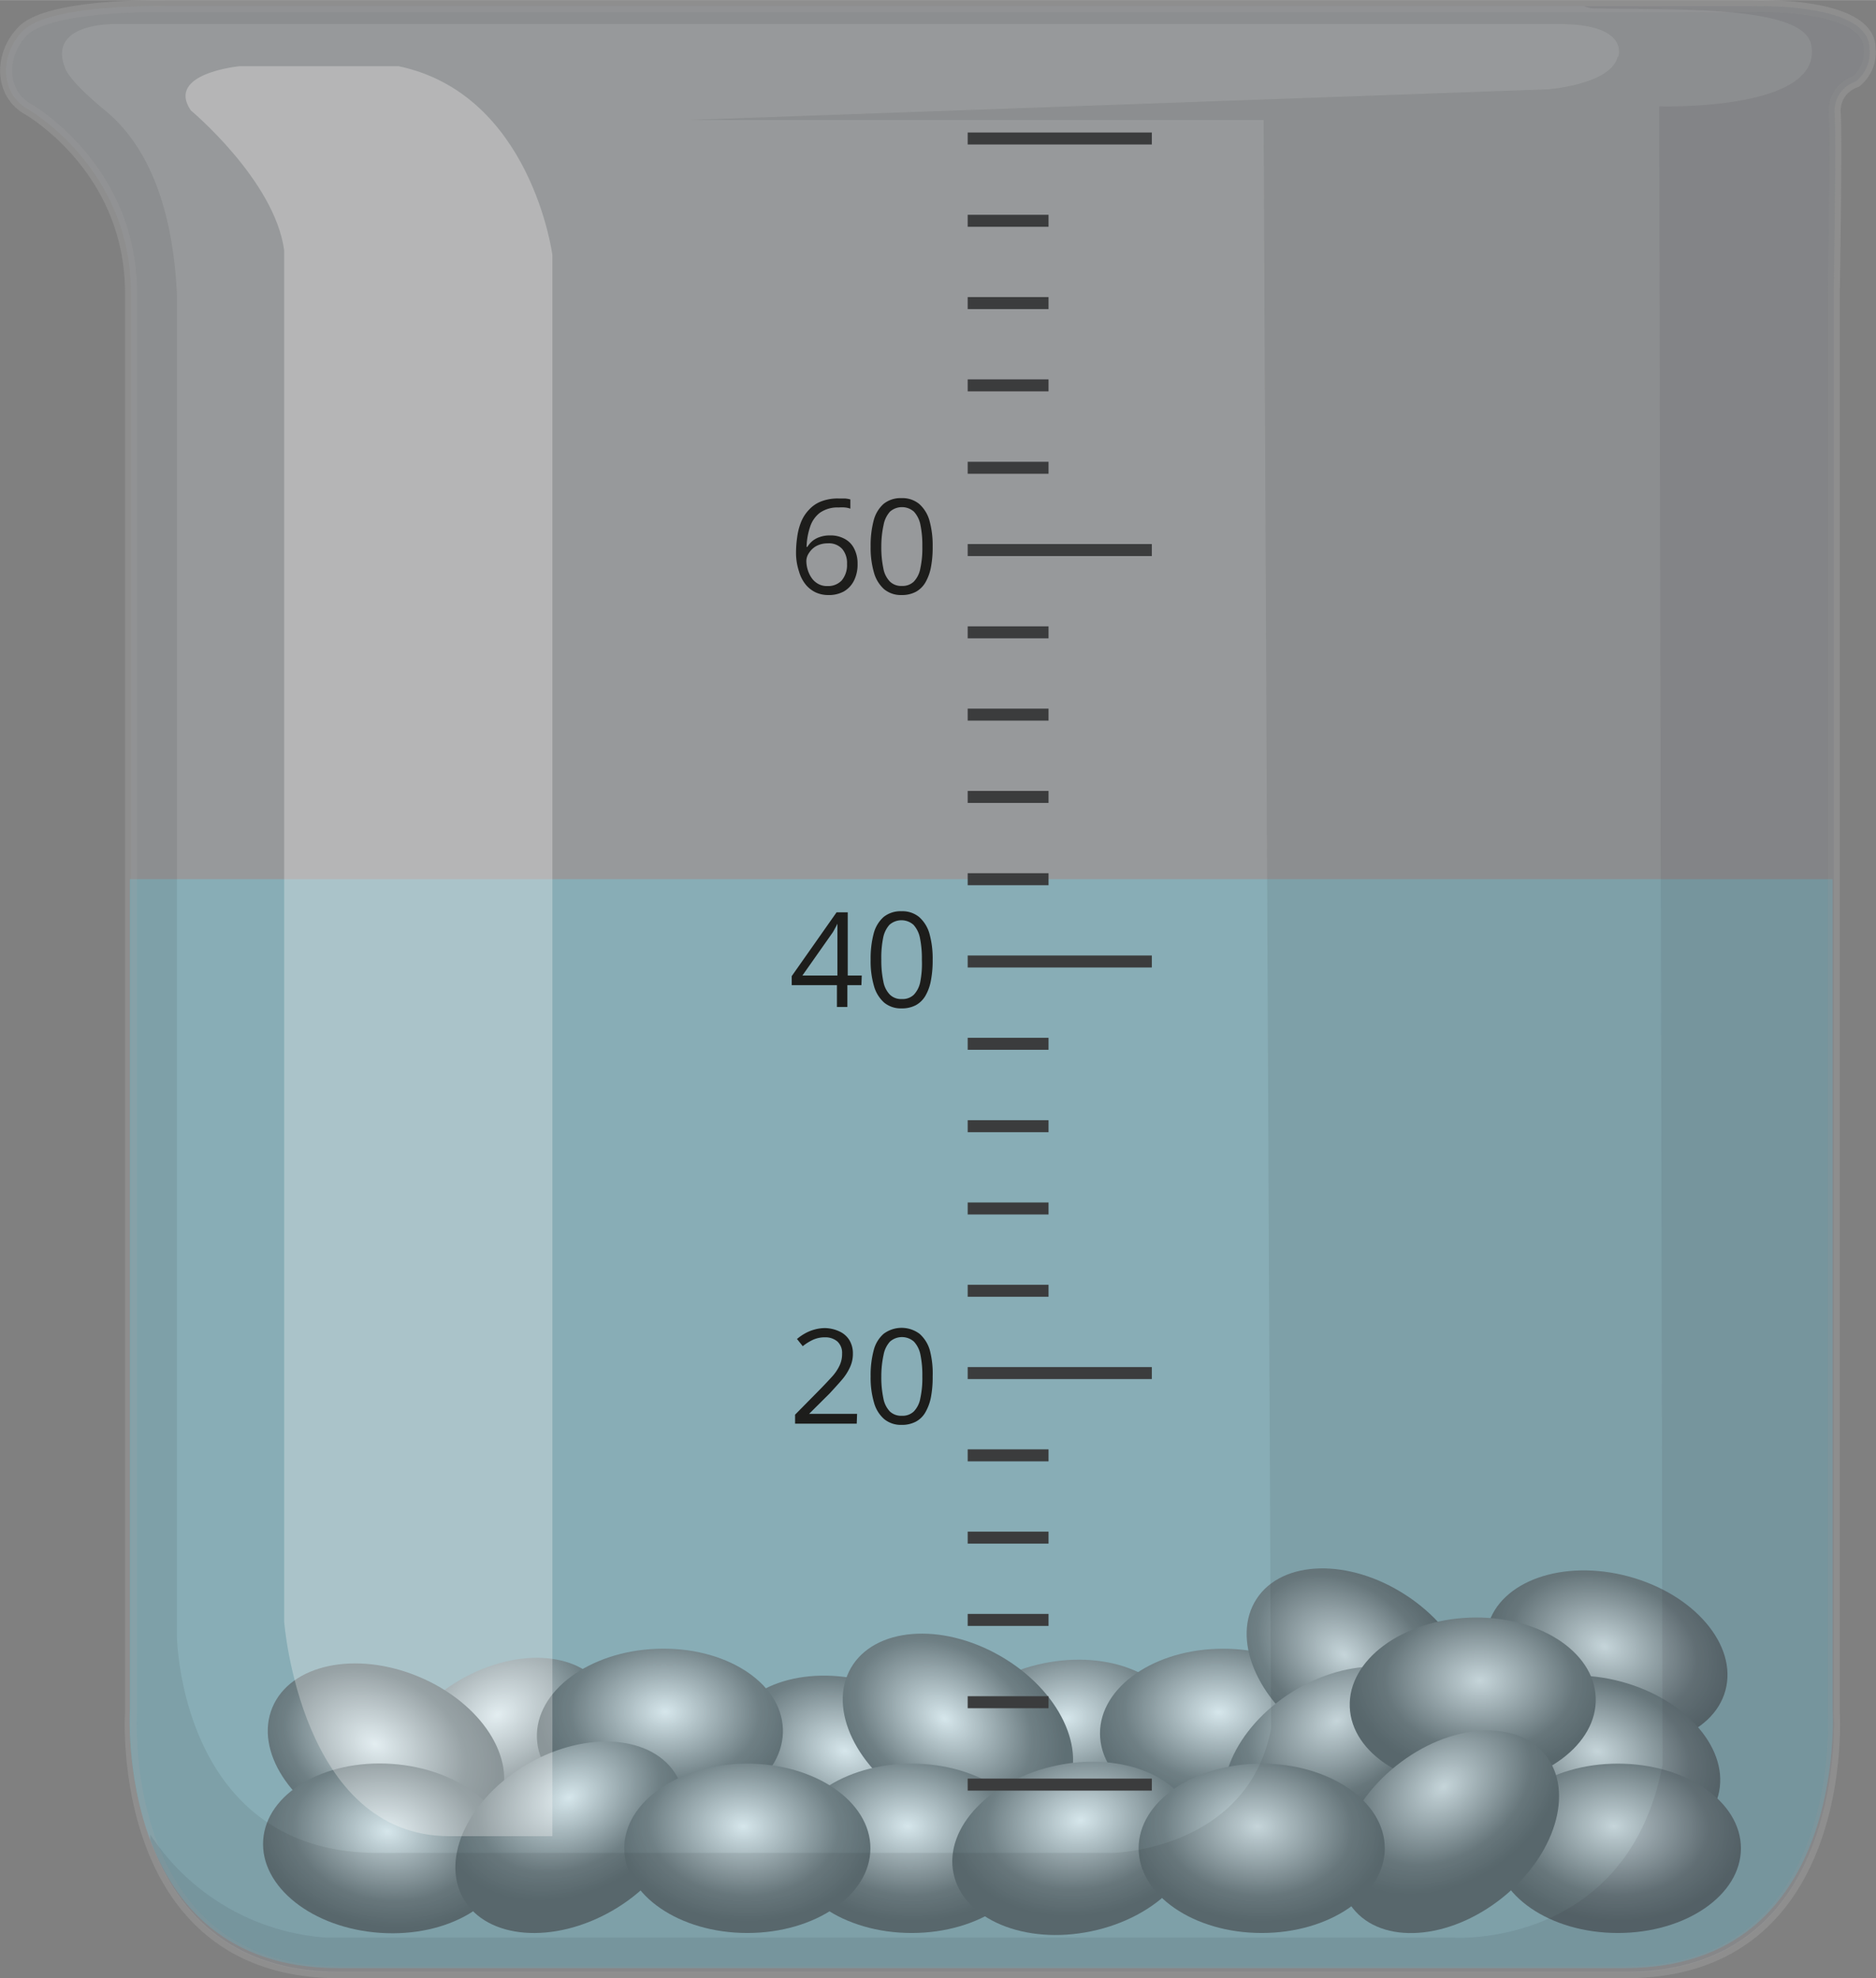
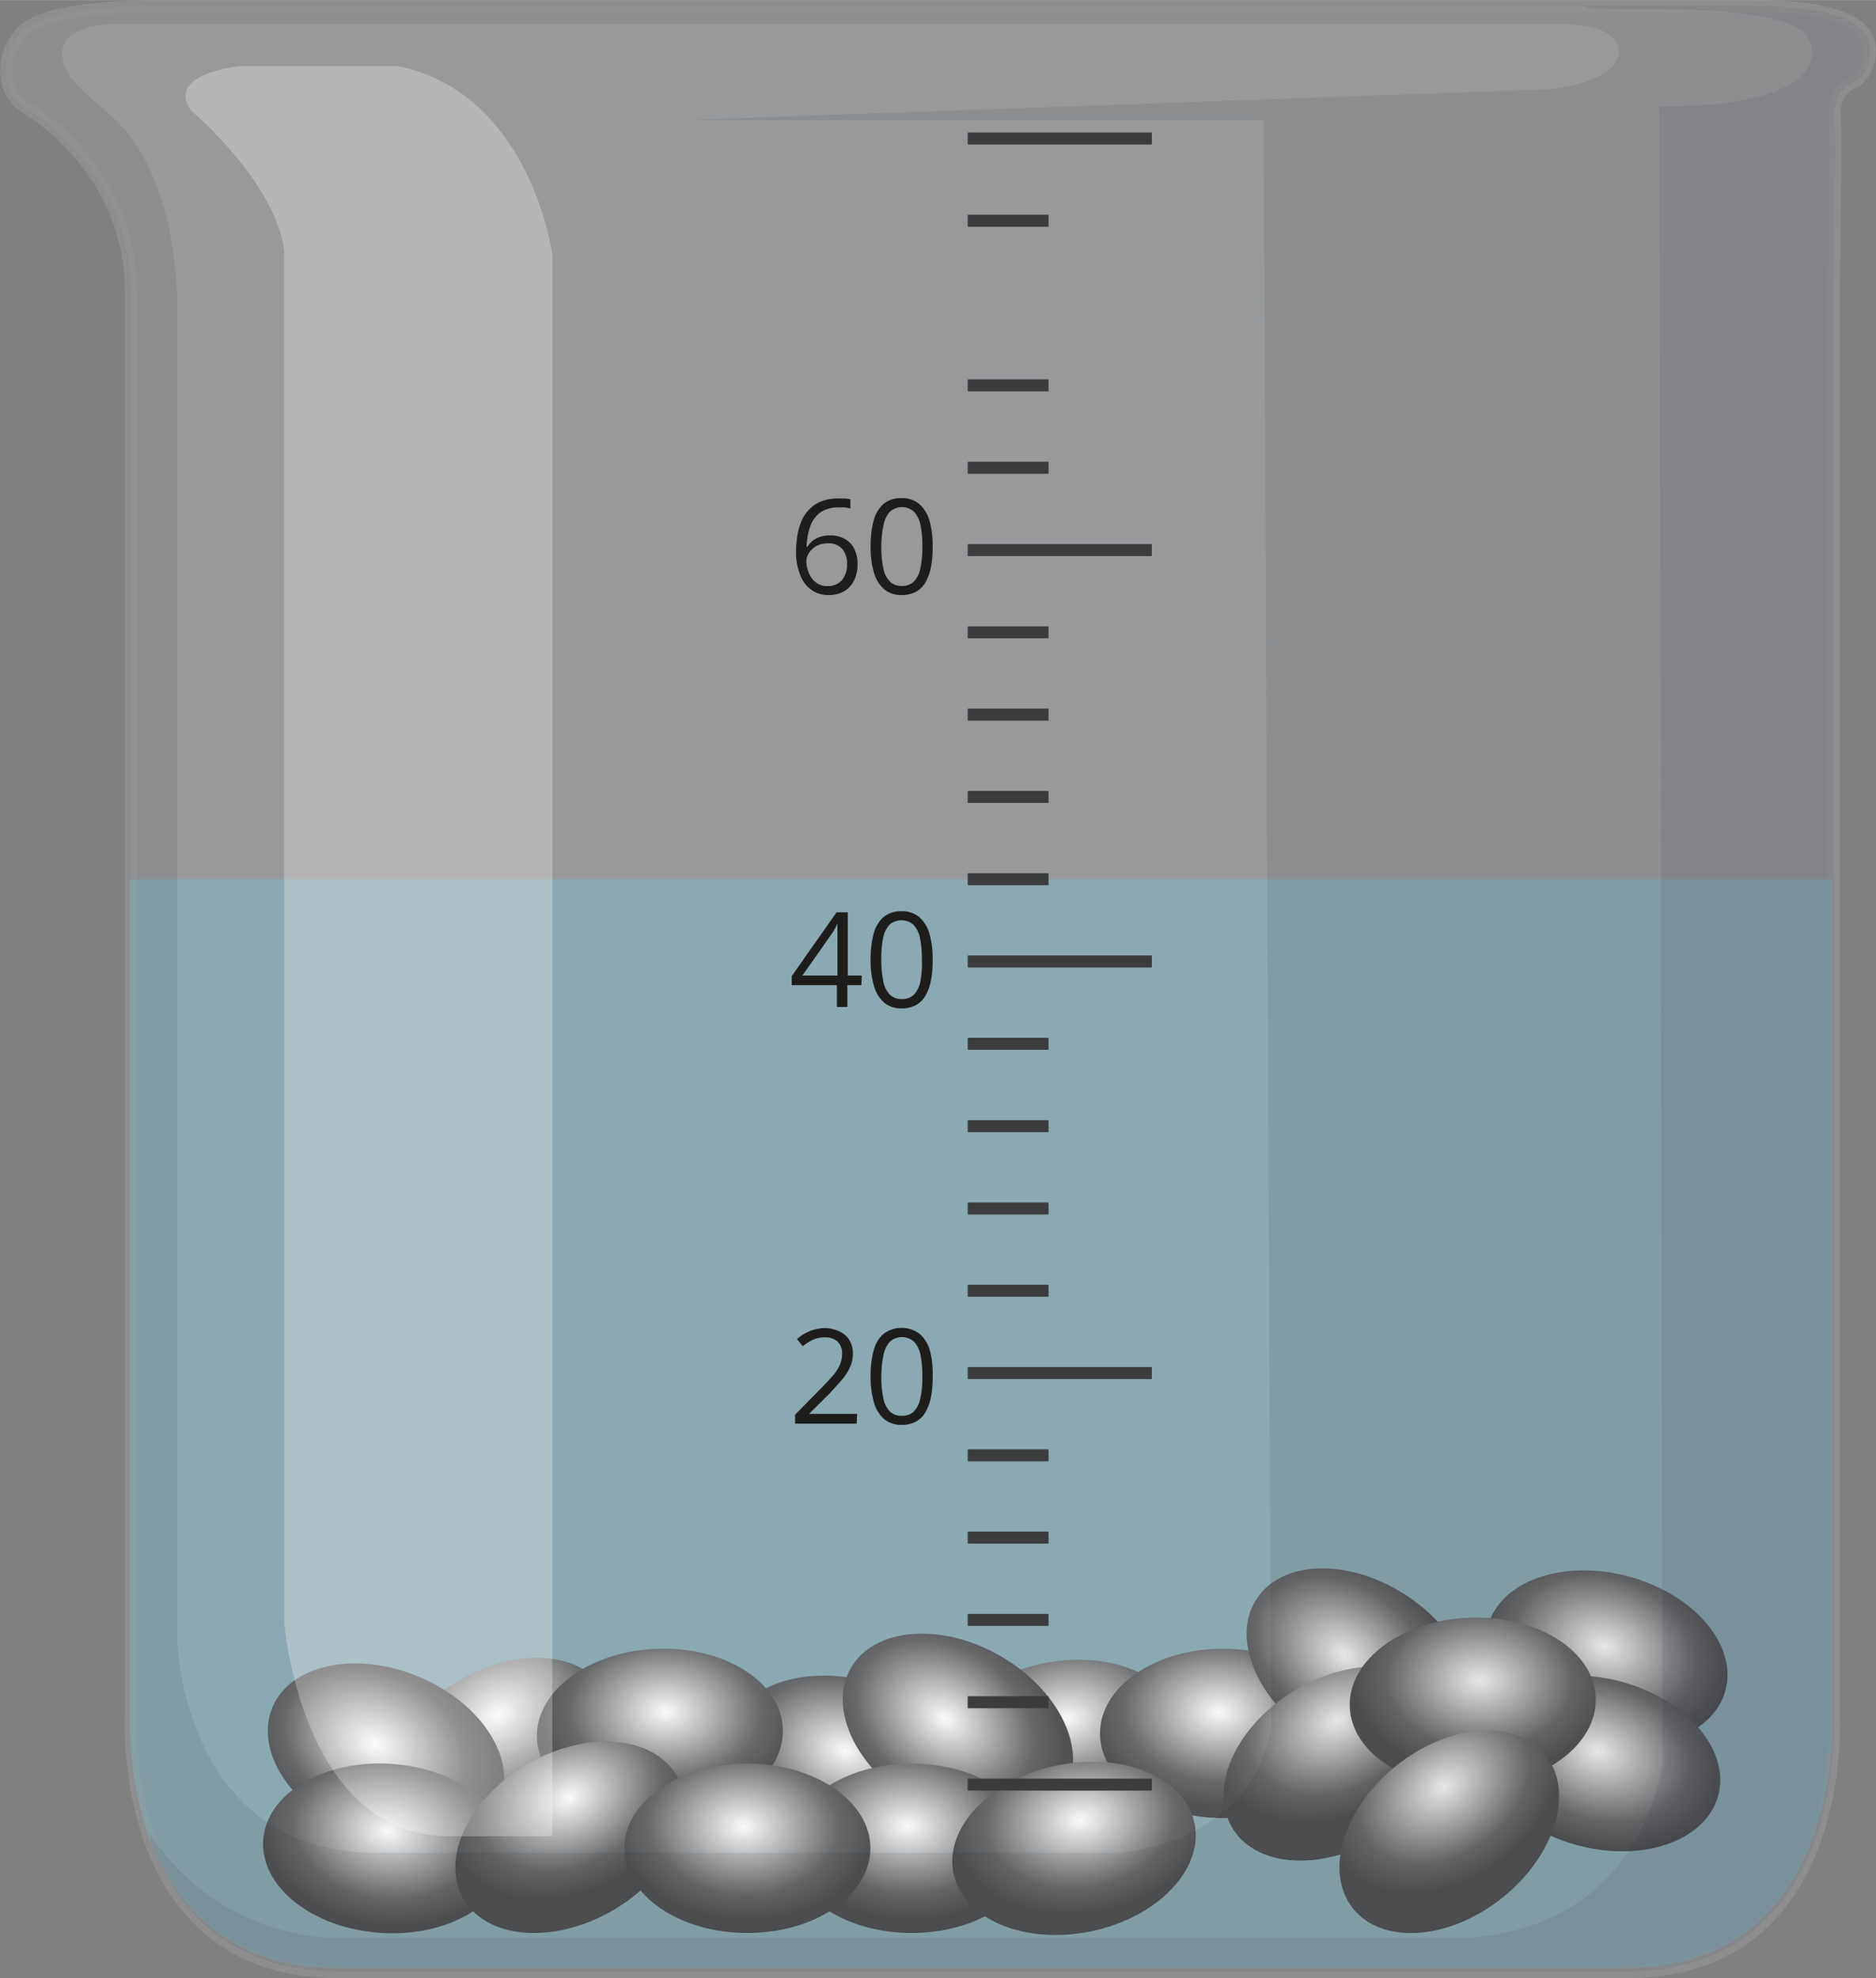
<svg xmlns="http://www.w3.org/2000/svg" xmlns:xlink="http://www.w3.org/1999/xlink" width="55.17mm" height="58.18mm" viewBox="0 0 156.39 164.91">
  <rect x="0" y="0" width="156.39" height="164.91" fill="#808080" stroke="none" />
  <defs>
    <style>.cls-1,.cls-22{fill:#65a6b3;}.cls-1{opacity:0.57;}.cls-2{fill:url(#Безымянный_градиент_8);}.cls-3{fill:url(#Безымянный_градиент_8-2);}.cls-4{fill:url(#Безымянный_градиент_8-3);}.cls-5{fill:url(#Безымянный_градиент_8-4);}.cls-6{fill:url(#Безымянный_градиент_8-5);}.cls-7{fill:url(#Безымянный_градиент_8-6);}.cls-8{fill:url(#Безымянный_градиент_8-7);}.cls-9{fill:url(#Безымянный_градиент_8-8);}.cls-10{fill:url(#Безымянный_градиент_8-9);}.cls-11{fill:url(#Безымянный_градиент_8-10);}.cls-12{fill:url(#Безымянный_градиент_8-11);}.cls-13{fill:url(#Безымянный_градиент_8-12);}.cls-14{fill:url(#Безымянный_градиент_8-13);}.cls-15{fill:url(#Безымянный_градиент_8-14);}.cls-16{fill:url(#Безымянный_градиент_8-15);}.cls-17{fill:url(#Безымянный_градиент_8-16);}.cls-18{fill:url(#Безымянный_градиент_8-17);}.cls-19{fill:url(#Безымянный_градиент_8-18);}.cls-20{fill:url(#Безымянный_градиент_8-19);}.cls-21{fill:url(#Безымянный_градиент_8-20);}.cls-22{opacity:0.29;}.cls-23{opacity:0.71;}.cls-24{fill:#e4eef3;stroke:#bebdbe;stroke-linecap:round;stroke-linejoin:round;opacity:0.33;}.cls-25{fill:#2b3033;opacity:0.14;}.cls-26{fill:#fff;opacity:0.43;}.cls-27,.cls-28{fill:none;}.cls-28{stroke:#3b3c3d;stroke-miterlimit:10;}.cls-29{fill:#1d1d1b;}</style>
    <radialGradient id="Безымянный_градиент_8" cx="146.76" cy="-74.36" r="10.8" gradientTransform="matrix(-0.06, 1, -0.73, -0.04, 89.36, -11.92)" gradientUnits="userSpaceOnUse">
      <stop offset="0" stop-color="#fff" />
      <stop offset="0.73" stop-color="#424242" />
      <stop offset="1" stop-color="#232323" />
    </radialGradient>
    <radialGradient id="Безымянный_градиент_8-2" cx="149.82" cy="-64.95" r="10.8" gradientTransform="matrix(-0.06, 1, -0.73, -0.04, 95.84, -5.8)" xlink:href="#Безымянный_градиент_8" />
    <radialGradient id="Безымянный_градиент_8-3" cx="40.35" cy="312.21" r="10.8" gradientTransform="matrix(1, 0.06, -0.04, 0.73, 61.5, -86.93)" xlink:href="#Безымянный_градиент_8" />
    <radialGradient id="Безымянный_градиент_8-4" cx="105.38" cy="135.22" r="10.8" gradientTransform="translate(2.34 37.88) rotate(3.44) scale(1 0.73)" xlink:href="#Безымянный_градиент_8" />
    <radialGradient id="Безымянный_градиент_8-5" cx="72.93" cy="-324.36" r="10.8" gradientTransform="matrix(-0.06, 1, -0.73, -0.04, -118.98, 51.36)" xlink:href="#Безымянный_градиент_8" />
    <radialGradient id="Безымянный_градиент_8-6" cx="89.26" cy="-48.56" r="10.8" gradientTransform="matrix(-0.06, 1, -0.73, -0.04, 41.48, 55.38)" xlink:href="#Безымянный_градиент_8" />
    <radialGradient id="Безымянный_градиент_8-7" cx="-92.01" cy="584.66" r="10.8" gradientTransform="matrix(1, 0.06, -0.04, 0.73, 228.73, -277.31)" xlink:href="#Безымянный_градиент_8" />
    <radialGradient id="Безымянный_градиент_8-8" cx="-150.85" cy="547.07" r="10.8" gradientTransform="matrix(1, 0.06, -0.04, 0.73, 215.99, -246.95)" xlink:href="#Безымянный_градиент_8" />
    <radialGradient id="Безымянный_градиент_8-9" cx="122.96" cy="198.48" r="10.8" gradientTransform="matrix(1, 0.06, -0.04, 0.73, 8.41, -12.16)" xlink:href="#Безымянный_градиент_8" />
    <radialGradient id="Безымянный_градиент_8-10" cx="52.95" cy="-272.36" r="10.8" gradientTransform="matrix(-0.06, 1, -0.73, -0.04, -116.12, 79.23)" xlink:href="#Безымянный_градиент_8" />
    <radialGradient id="Безымянный_градиент_8-11" cx="55.15" cy="198.48" r="10.8" gradientTransform="matrix(1, 0.06, -0.04, 0.73, 8.33, -5.49)" xlink:href="#Безымянный_градиент_8" />
    <radialGradient id="Безымянный_градиент_8-12" cx="134.48" cy="152.95" r="10.8" gradientTransform="translate(6.99 32.71) rotate(3.44) scale(1 0.73)" xlink:href="#Безымянный_градиент_8" />
    <radialGradient id="Безымянный_градиент_8-13" cx="75.61" cy="152.95" r="10.8" gradientTransform="translate(6.89 36.25) rotate(3.44) scale(1 0.73)" xlink:href="#Безымянный_градиент_8" />
    <radialGradient id="Безымянный_градиент_8-14" cx="39.74" cy="320.78" r="10.8" gradientTransform="matrix(1, 0.06, -0.04, 0.73, 63.64, -84.66)" xlink:href="#Безымянный_градиент_8" />
    <radialGradient id="Безымянный_градиент_8-15" cx="31.55" cy="-201.83" r="10.8" gradientTransform="matrix(-0.06, 1, -0.73, -0.04, -112.79, 105.49)" xlink:href="#Безымянный_градиент_8" />
    <radialGradient id="Безымянный_градиент_8-16" cx="41.54" cy="84.57" r="10.8" gradientTransform="matrix(-0.06, 1, -0.73, -0.04, 97.82, 115.95)" xlink:href="#Безымянный_градиент_8" />
    <radialGradient id="Безымянный_градиент_8-17" cx="-140.5" cy="537.37" r="10.8" gradientTransform="matrix(1, 0.06, -0.04, 0.73, 211.09, -233.59)" xlink:href="#Безымянный_градиент_8" />
    <radialGradient id="Безымянный_градиент_8-18" cx="-158.04" cy="640.77" r="10.8" gradientTransform="matrix(1, 0.06, -0.04, 0.73, 306.46, -308.81)" xlink:href="#Безымянный_градиент_8" />
    <radialGradient id="Безымянный_градиент_8-19" cx="108.6" cy="144.8" r="10.8" gradientTransform="translate(2.77 40.24) rotate(3.44) scale(1 0.73)" xlink:href="#Безымянный_градиент_8" />
    <radialGradient id="Безымянный_градиент_8-20" cx="65.72" cy="144.8" r="10.8" gradientTransform="translate(2.7 42.81) rotate(3.44) scale(1 0.73)" xlink:href="#Безымянный_градиент_8" />
  </defs>
  <g id="Слой_2" data-name="Слой 2">
    <g id="Слой_1-2" data-name="Слой 1">
      <path class="cls-1" d="M10.83,73.29v69.18s-1.35,21.59,17.31,21.59H135.47c18.66,0,17.3-21.59,17.3-21.59V73.29Z" />
      <ellipse class="cls-2" cx="133.94" cy="138.24" rx="7.06" ry="10.26" transform="translate(-34.49 231.42) rotate(-74.86)" />
      <ellipse class="cls-3" cx="133.33" cy="147.02" rx="7.06" ry="10.26" transform="translate(-43.41 237.31) rotate(-74.86)" />
      <ellipse class="cls-4" cx="88.39" cy="145.57" rx="10.26" ry="7.06" transform="translate(-27.88 21.14) rotate(-11.79)" />
      <ellipse class="cls-5" cx="101.96" cy="144.5" rx="10.26" ry="7.06" />
      <ellipse class="cls-6" cx="113.35" cy="138.87" rx="7.06" ry="10.26" transform="translate(-64.88 158.07) rotate(-56.92)" />
      <ellipse class="cls-7" cx="70.59" cy="147.02" rx="7.06" ry="10.26" transform="translate(-89.76 176.75) rotate(-74.86)" />
      <ellipse class="cls-8" cx="111.47" cy="147.02" rx="10.26" ry="7.06" transform="translate(-60.93 81.32) rotate(-31.97)" />
      <ellipse class="cls-9" cx="41.66" cy="146.29" rx="10.26" ry="7.06" transform="translate(-71.13 44.24) rotate(-31.97)" />
      <ellipse class="cls-10" cx="122.78" cy="141.9" rx="10.26" ry="7.06" transform="translate(-5.34 4.8) rotate(-2.19)" />
      <ellipse class="cls-11" cx="79.28" cy="144.5" rx="7.06" ry="10.26" transform="matrix(0.5, -0.87, 0.87, 0.5, -85.5, 140.91)" />
      <ellipse class="cls-12" cx="55.02" cy="144.5" rx="10.26" ry="7.06" transform="translate(-5.49 2.21) rotate(-2.19)" />
-       <ellipse class="cls-13" cx="134.87" cy="154.08" rx="10.26" ry="7.06" />
      <ellipse class="cls-14" cx="76" cy="154.08" rx="10.26" ry="7.06" />
      <ellipse class="cls-15" cx="89.54" cy="154.08" rx="10.26" ry="7.06" transform="translate(-29.6 21.55) rotate(-11.79)" />
      <ellipse class="cls-16" cx="32.18" cy="146.29" rx="7.06" ry="10.26" transform="translate(-115.25 119.8) rotate(-67.41)" />
      <ellipse class="cls-17" cx="32.18" cy="154.08" rx="7.06" ry="10.26" transform="translate(-123.72 175.82) rotate(-86.14)" />
      <ellipse class="cls-18" cx="47.52" cy="153.16" rx="10.26" ry="7.06" transform="translate(-70.21 44.28) rotate(-30)" />
      <ellipse class="cls-19" cx="120.82" cy="152.69" rx="10.26" ry="7.06" transform="translate(-68.8 108.45) rotate(-38.51)" />
-       <ellipse class="cls-20" cx="105.18" cy="154.08" rx="10.26" ry="7.06" />
      <ellipse class="cls-21" cx="62.3" cy="154.08" rx="10.26" ry="7.06" />
-       <path class="cls-22" d="M10.83,73.29v69.18s-1.35,21.59,17.31,21.59H135.47c18.66,0,17.3-21.59,17.3-21.59V73.29Z" />
      <g class="cls-23">
        <path class="cls-24" d="M155.86,4.05c0-3.93-9.81-3.54-9.81-3.54H13.84S4.39.29,2,2.49C0,4.4-.06,7.7,2.28,9.06c0,0,8.65,4.86,8.64,15.36v118.4s-1.35,21.59,17.31,21.59H135.56c18.67,0,17.31-21.59,17.31-21.59V24.42s.23-12.93.08-15a2.55,2.55,0,0,1,1.75-2.62A3.12,3.12,0,0,0,155.86,4.05Z" />
        <path class="cls-25" d="M155.86,4.05c0-3.93-9.81-3.54-9.81-3.54H13.84S4.39.29,2,2.49C0,4.4-.06,7.7,2.28,9.06c0,0,8.65,4.86,8.64,15.36v118.4s-1.35,21.59,17.31,21.59H135.56c18.67,0,17.31-21.59,17.31-21.59V24.42s.23-12.93.08-15a2.55,2.55,0,0,1,1.75-2.62A3.12,3.12,0,0,0,155.86,4.05Zm-21,.67c-.59,2.34-5.84,2.72-5.84,2.72L57.34,10h48l.62,134.1c-1.94,10.12-13.16,10.36-13.16,10.36H31.47c-16.52,0-16.72-18.08-16.72-18.08V24.55c-.38-8.16-2.91-12.83-6-15.36s-3.31-3.5-3.31-3.5C3.87,1.81,9.7,2,9.7,2H130C135.88,2,134.91,4.72,134.91,4.72Z" />
        <path class="cls-26" d="M33.22,5.51H20s-6.22.58-4.09,3.69c0,0,7,5.84,7.78,11.67V135.19s1.36,17.88,13.8,17.88h8.56V21.26S44.31,7.84,33.22,5.51Z" />
        <path class="cls-27" d="M14.75,136.35s.2,18.08,16.72,18.08H92.82S104,154.19,106,144.07L105.36,10h-48l71.73-2.53s5.25-.38,5.84-2.72c0,0,1-2.72-4.87-2.72H9.7S3.87,1.81,5.42,5.69c0,0,.2,1,3.31,3.5s5.64,7.2,6,15.36Z" />
        <path class="cls-25" d="M155.86,4.05c0-3.93-9.81-3.54-9.81-3.54h-14a2.16,2.16,0,0,0,1,.19C140.2.84,150.39.45,151,3.76c1,5.54-12.68,5.1-12.68,5.1l.28,138.23c-2.91,15.32-17.34,14.44-17.34,14.44h-94a19.13,19.13,0,0,1-14.73-8.6l0,.44c1.95,5.47,6.26,11,15.74,11H135.56c18.67,0,17.31-21.59,17.31-21.59V24.42s.23-12.93.08-15a2.55,2.55,0,0,1,1.75-2.62A3.12,3.12,0,0,0,155.86,4.05Z" />
      </g>
      <line class="cls-28" x1="80.67" y1="11.54" x2="96.02" y2="11.54" />
      <line class="cls-28" x1="80.67" y1="45.85" x2="96.02" y2="45.85" />
      <line class="cls-28" x1="80.67" y1="38.99" x2="87.41" y2="38.99" />
      <line class="cls-28" x1="80.67" y1="32.12" x2="87.41" y2="32.12" />
-       <line class="cls-28" x1="80.67" y1="25.26" x2="87.41" y2="25.26" />
      <line class="cls-28" x1="80.67" y1="18.4" x2="87.41" y2="18.4" />
      <line class="cls-28" x1="80.67" y1="80.15" x2="96.02" y2="80.15" />
      <line class="cls-28" x1="80.67" y1="73.29" x2="87.41" y2="73.29" />
      <line class="cls-28" x1="80.67" y1="66.43" x2="87.41" y2="66.43" />
      <line class="cls-28" x1="80.67" y1="59.57" x2="87.41" y2="59.57" />
      <line class="cls-28" x1="80.67" y1="52.71" x2="87.41" y2="52.71" />
      <line class="cls-28" x1="80.67" y1="114.46" x2="96.02" y2="114.46" />
      <line class="cls-28" x1="80.67" y1="107.6" x2="87.41" y2="107.6" />
      <line class="cls-28" x1="80.67" y1="100.74" x2="87.41" y2="100.74" />
      <line class="cls-28" x1="80.67" y1="93.88" x2="87.41" y2="93.88" />
      <line class="cls-28" x1="80.67" y1="87.01" x2="87.41" y2="87.01" />
      <line class="cls-28" x1="80.67" y1="148.77" x2="96.02" y2="148.77" />
      <line class="cls-28" x1="80.67" y1="141.9" x2="87.41" y2="141.9" />
      <line class="cls-28" x1="80.67" y1="135.04" x2="87.41" y2="135.04" />
      <line class="cls-28" x1="80.67" y1="128.18" x2="87.41" y2="128.18" />
      <line class="cls-28" x1="80.67" y1="121.32" x2="87.41" y2="121.32" />
      <path class="cls-29" d="M71.42,118.68H66.28v-.75l2.1-2.13c.39-.4.72-.75,1-1.06a3.72,3.72,0,0,0,.61-.91,2.24,2.24,0,0,0,.21-1,1.29,1.29,0,0,0-.39-1,1.54,1.54,0,0,0-1-.35,2.41,2.41,0,0,0-1,.19,4.14,4.14,0,0,0-.89.55l-.48-.6a4.1,4.1,0,0,1,.68-.47,3.44,3.44,0,0,1,.79-.32,3.26,3.26,0,0,1,.9-.12A3,3,0,0,1,70,111a1.89,1.89,0,0,1,.81.72,2.12,2.12,0,0,1,.29,1.12,2.61,2.61,0,0,1-.25,1.15,4.36,4.36,0,0,1-.69,1.06c-.3.35-.64.72-1,1.11l-1.71,1.7v0h4Z" />
      <path class="cls-29" d="M77.75,114.74a8.82,8.82,0,0,1-.14,1.71,4,4,0,0,1-.46,1.27,2,2,0,0,1-.8.79,2.46,2.46,0,0,1-1.19.27,2.19,2.19,0,0,1-1.45-.48,2.79,2.79,0,0,1-.85-1.38,7.31,7.31,0,0,1-.28-2.18,8,8,0,0,1,.25-2.16,2.71,2.71,0,0,1,.83-1.39,2.5,2.5,0,0,1,3,0,2.88,2.88,0,0,1,.86,1.39A7.6,7.6,0,0,1,77.75,114.74Zm-4.28,0a8.33,8.33,0,0,0,.17,1.82,2.15,2.15,0,0,0,.54,1.1,1.36,1.36,0,0,0,1,.36,1.35,1.35,0,0,0,1-.36,2.11,2.11,0,0,0,.54-1.09,7.91,7.91,0,0,0,.17-1.83,8.43,8.43,0,0,0-.16-1.81,2.23,2.23,0,0,0-.54-1.09,1.51,1.51,0,0,0-2,0,2.23,2.23,0,0,0-.53,1.09A8.36,8.36,0,0,0,73.47,114.74Z" />
      <path class="cls-29" d="M66.36,46.13a9,9,0,0,1,.1-1.38,5.07,5.07,0,0,1,.33-1.26,3.18,3.18,0,0,1,.65-1,2.67,2.67,0,0,1,1-.69,3.83,3.83,0,0,1,1.47-.25l.52,0a2.27,2.27,0,0,1,.46.08v.77a1.87,1.87,0,0,0-.45-.1,3,3,0,0,0-.52,0,2.55,2.55,0,0,0-1.57.44,2.41,2.41,0,0,0-.82,1.18,5.65,5.65,0,0,0-.29,1.67h.06a2.14,2.14,0,0,1,.42-.49,1.89,1.89,0,0,1,.63-.34,2.45,2.45,0,0,1,.85-.13,2.42,2.42,0,0,1,1.2.28,1.84,1.84,0,0,1,.8.81A2.67,2.67,0,0,1,71.49,47a3,3,0,0,1-.3,1.4,2.16,2.16,0,0,1-.86.91A2.63,2.63,0,0,1,69,49.6,2.48,2.48,0,0,1,68,49.38a2.41,2.41,0,0,1-.84-.66,3.05,3.05,0,0,1-.55-1.08A4.89,4.89,0,0,1,66.36,46.13ZM69,48.85a1.53,1.53,0,0,0,1.17-.47A2,2,0,0,0,70.61,47a1.81,1.81,0,0,0-.39-1.23A1.49,1.49,0,0,0,69,45.29a2,2,0,0,0-.94.22,1.68,1.68,0,0,0-.61.57,1.21,1.21,0,0,0-.23.68,2.57,2.57,0,0,0,.11.72,2.36,2.36,0,0,0,.32.68,1.62,1.62,0,0,0,.54.5A1.49,1.49,0,0,0,69,48.85Z" />
      <path class="cls-29" d="M77.75,45.55a8.82,8.82,0,0,1-.14,1.71,4,4,0,0,1-.46,1.28,2.09,2.09,0,0,1-.8.79,2.46,2.46,0,0,1-1.19.27,2.19,2.19,0,0,1-1.45-.48,2.88,2.88,0,0,1-.85-1.38,7.38,7.38,0,0,1-.28-2.19,8.12,8.12,0,0,1,.25-2.16A2.79,2.79,0,0,1,73.66,42a2.25,2.25,0,0,1,1.5-.48,2.19,2.19,0,0,1,1.46.48,2.9,2.9,0,0,1,.86,1.38A7.7,7.7,0,0,1,77.75,45.55Zm-4.28,0a8.43,8.43,0,0,0,.17,1.83,2.11,2.11,0,0,0,.54,1.09,1.33,1.33,0,0,0,1,.37,1.35,1.35,0,0,0,1-.36,2.15,2.15,0,0,0,.54-1.09,7.94,7.94,0,0,0,.17-1.84,8.33,8.33,0,0,0-.16-1.8,2.27,2.27,0,0,0-.54-1.1,1.51,1.51,0,0,0-2,0,2.27,2.27,0,0,0-.53,1.1A8.27,8.27,0,0,0,73.47,45.55Z" />
      <path class="cls-29" d="M71.81,82.12H70.64v1.82h-.87V82.12H66v-.75l3.74-5.32h.93v5.27h1.17Zm-2-.8V78.21c0-.16,0-.3,0-.44s0-.27,0-.4,0-.24,0-.37h0c-.07.15-.15.3-.24.46a2.75,2.75,0,0,1-.26.42l-2.42,3.44Z" />
      <path class="cls-29" d="M77.75,80a8.79,8.79,0,0,1-.14,1.7A3.93,3.93,0,0,1,77.15,83a2.09,2.09,0,0,1-.8.79,2.46,2.46,0,0,1-1.19.27,2.19,2.19,0,0,1-1.45-.48,2.88,2.88,0,0,1-.85-1.38A7.31,7.31,0,0,1,72.58,80a8.14,8.14,0,0,1,.25-2.17,2.79,2.79,0,0,1,.83-1.39,2.25,2.25,0,0,1,1.5-.48,2.19,2.19,0,0,1,1.46.48,2.9,2.9,0,0,1,.86,1.38A7.73,7.73,0,0,1,77.75,80Zm-4.28,0a8.4,8.4,0,0,0,.17,1.82,2.11,2.11,0,0,0,.54,1.09,1.33,1.33,0,0,0,1,.37,1.35,1.35,0,0,0,1-.36,2.15,2.15,0,0,0,.54-1.09A7.91,7.91,0,0,0,76.85,80a8.37,8.37,0,0,0-.16-1.81,2.27,2.27,0,0,0-.54-1.1,1.51,1.51,0,0,0-2,0,2.27,2.27,0,0,0-.53,1.1A8.3,8.3,0,0,0,73.47,80Z" />
    </g>
  </g>
</svg>